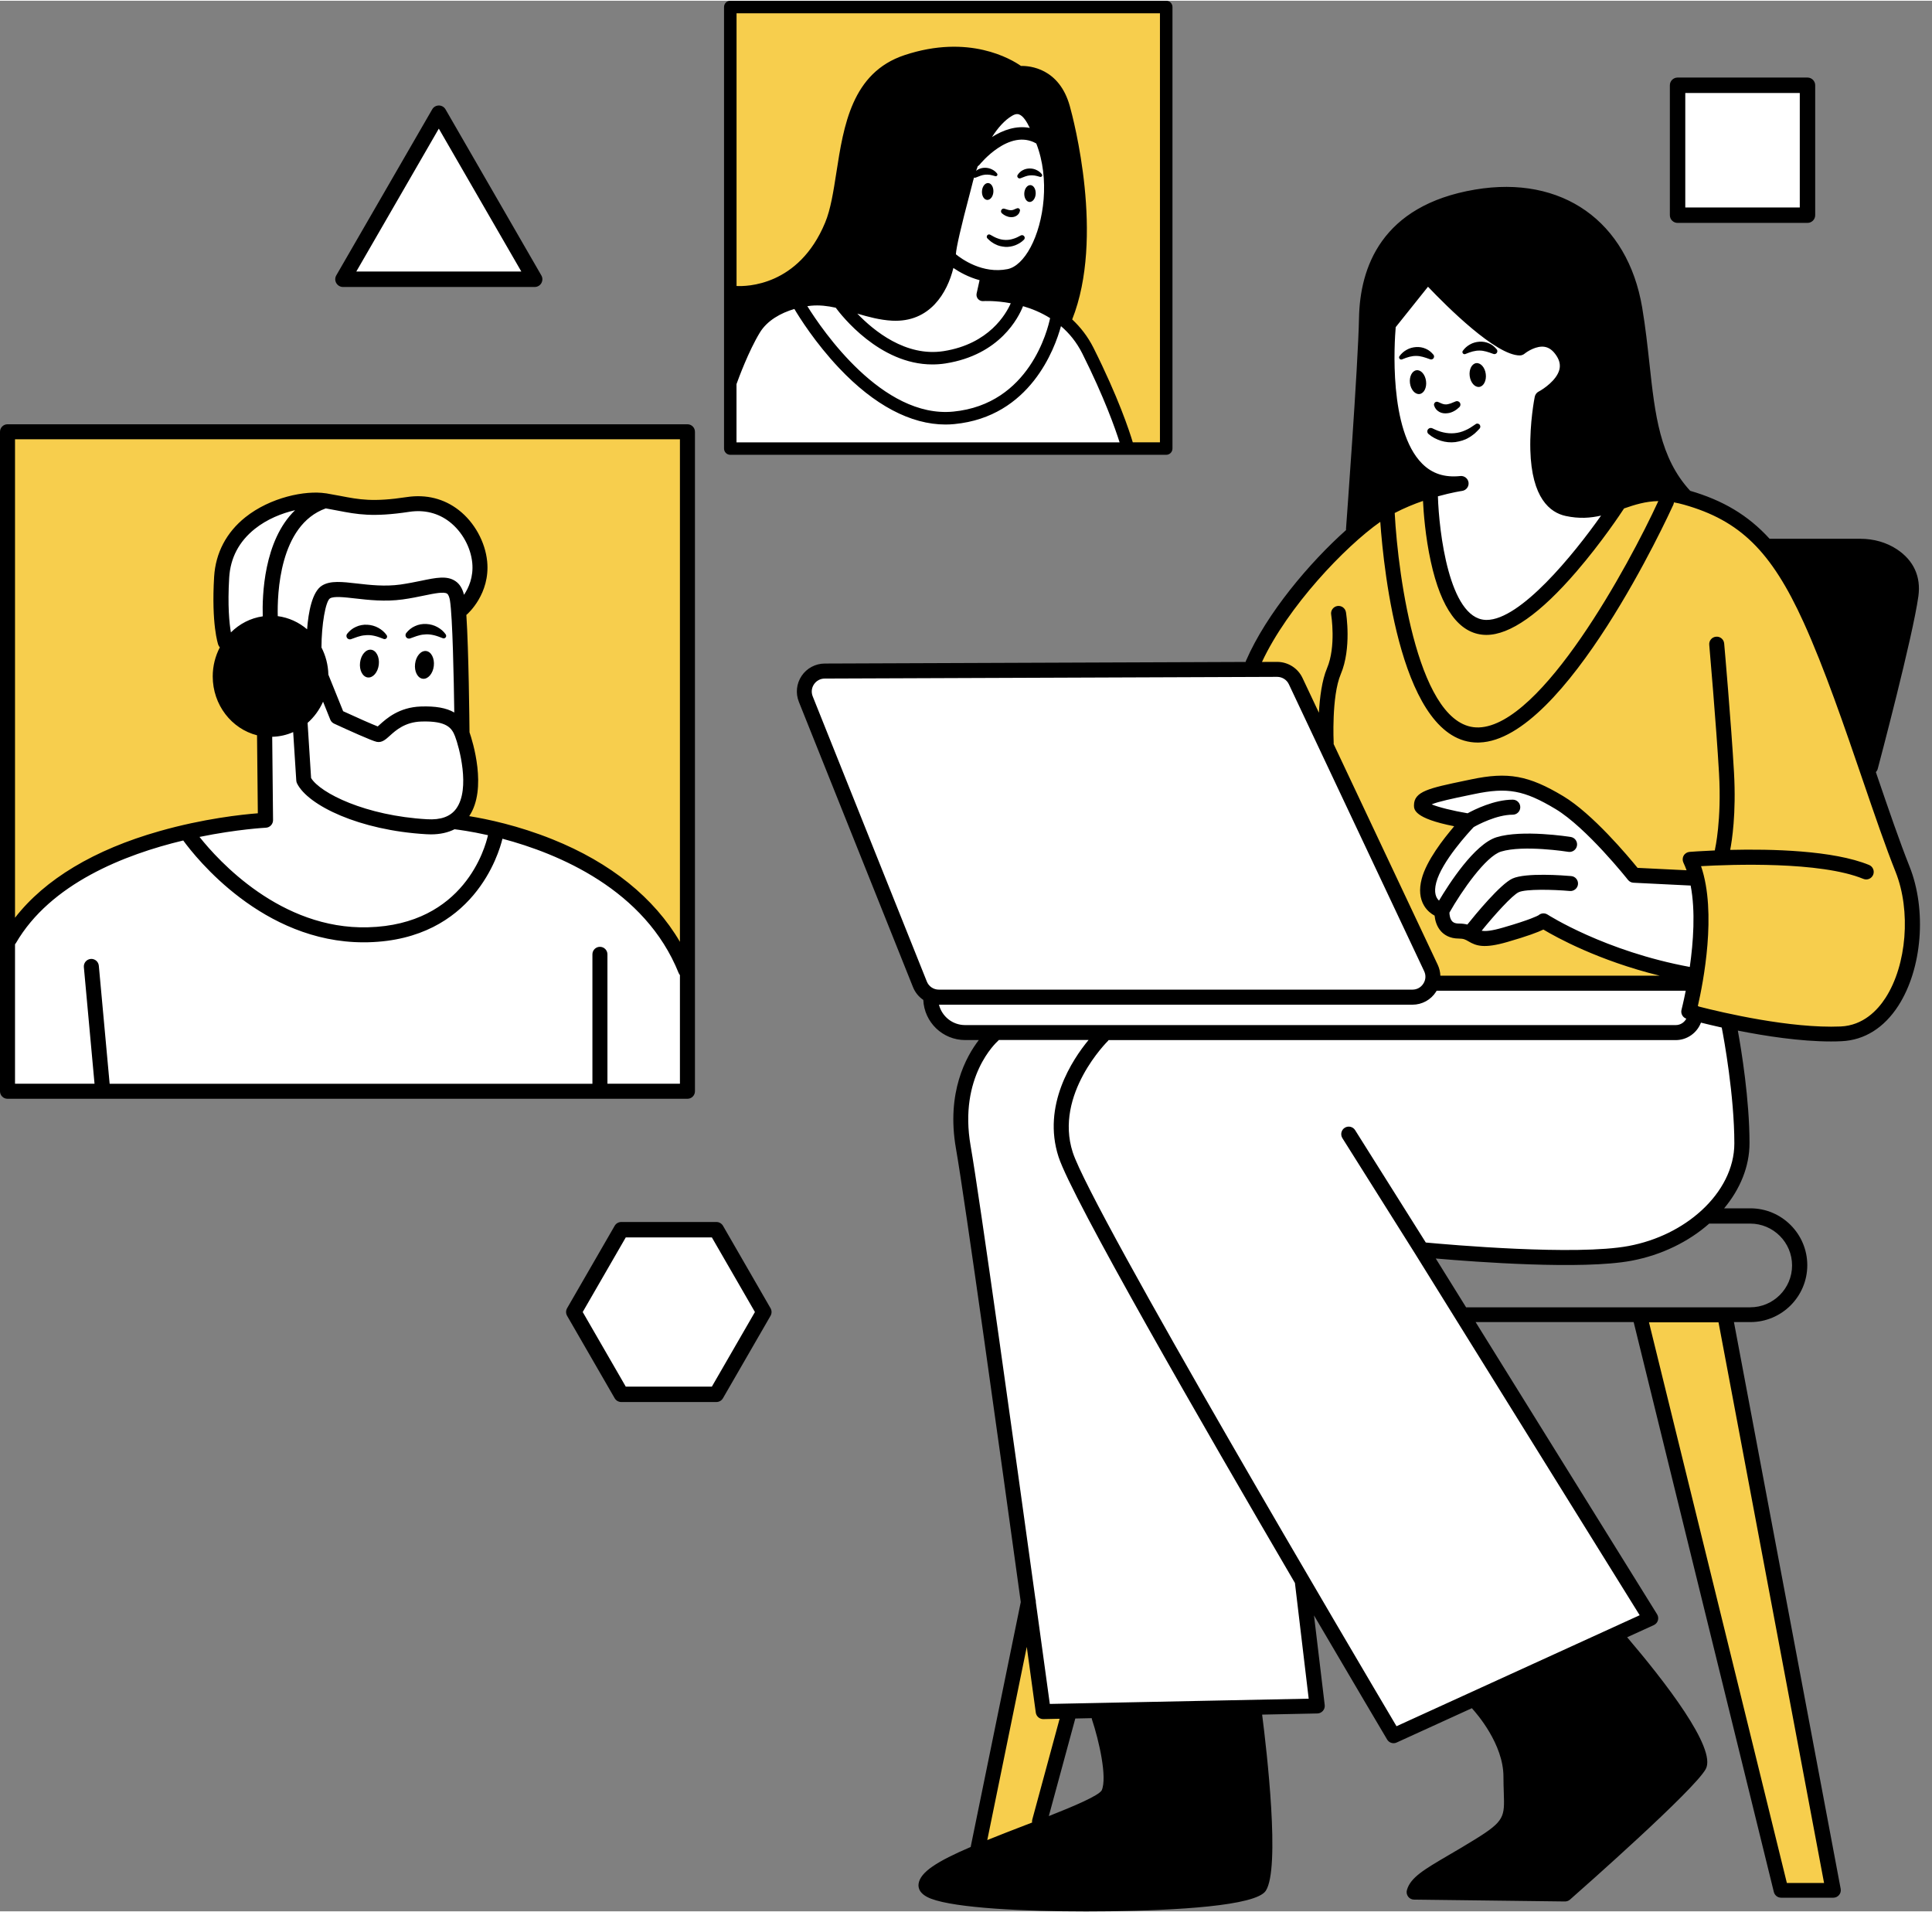
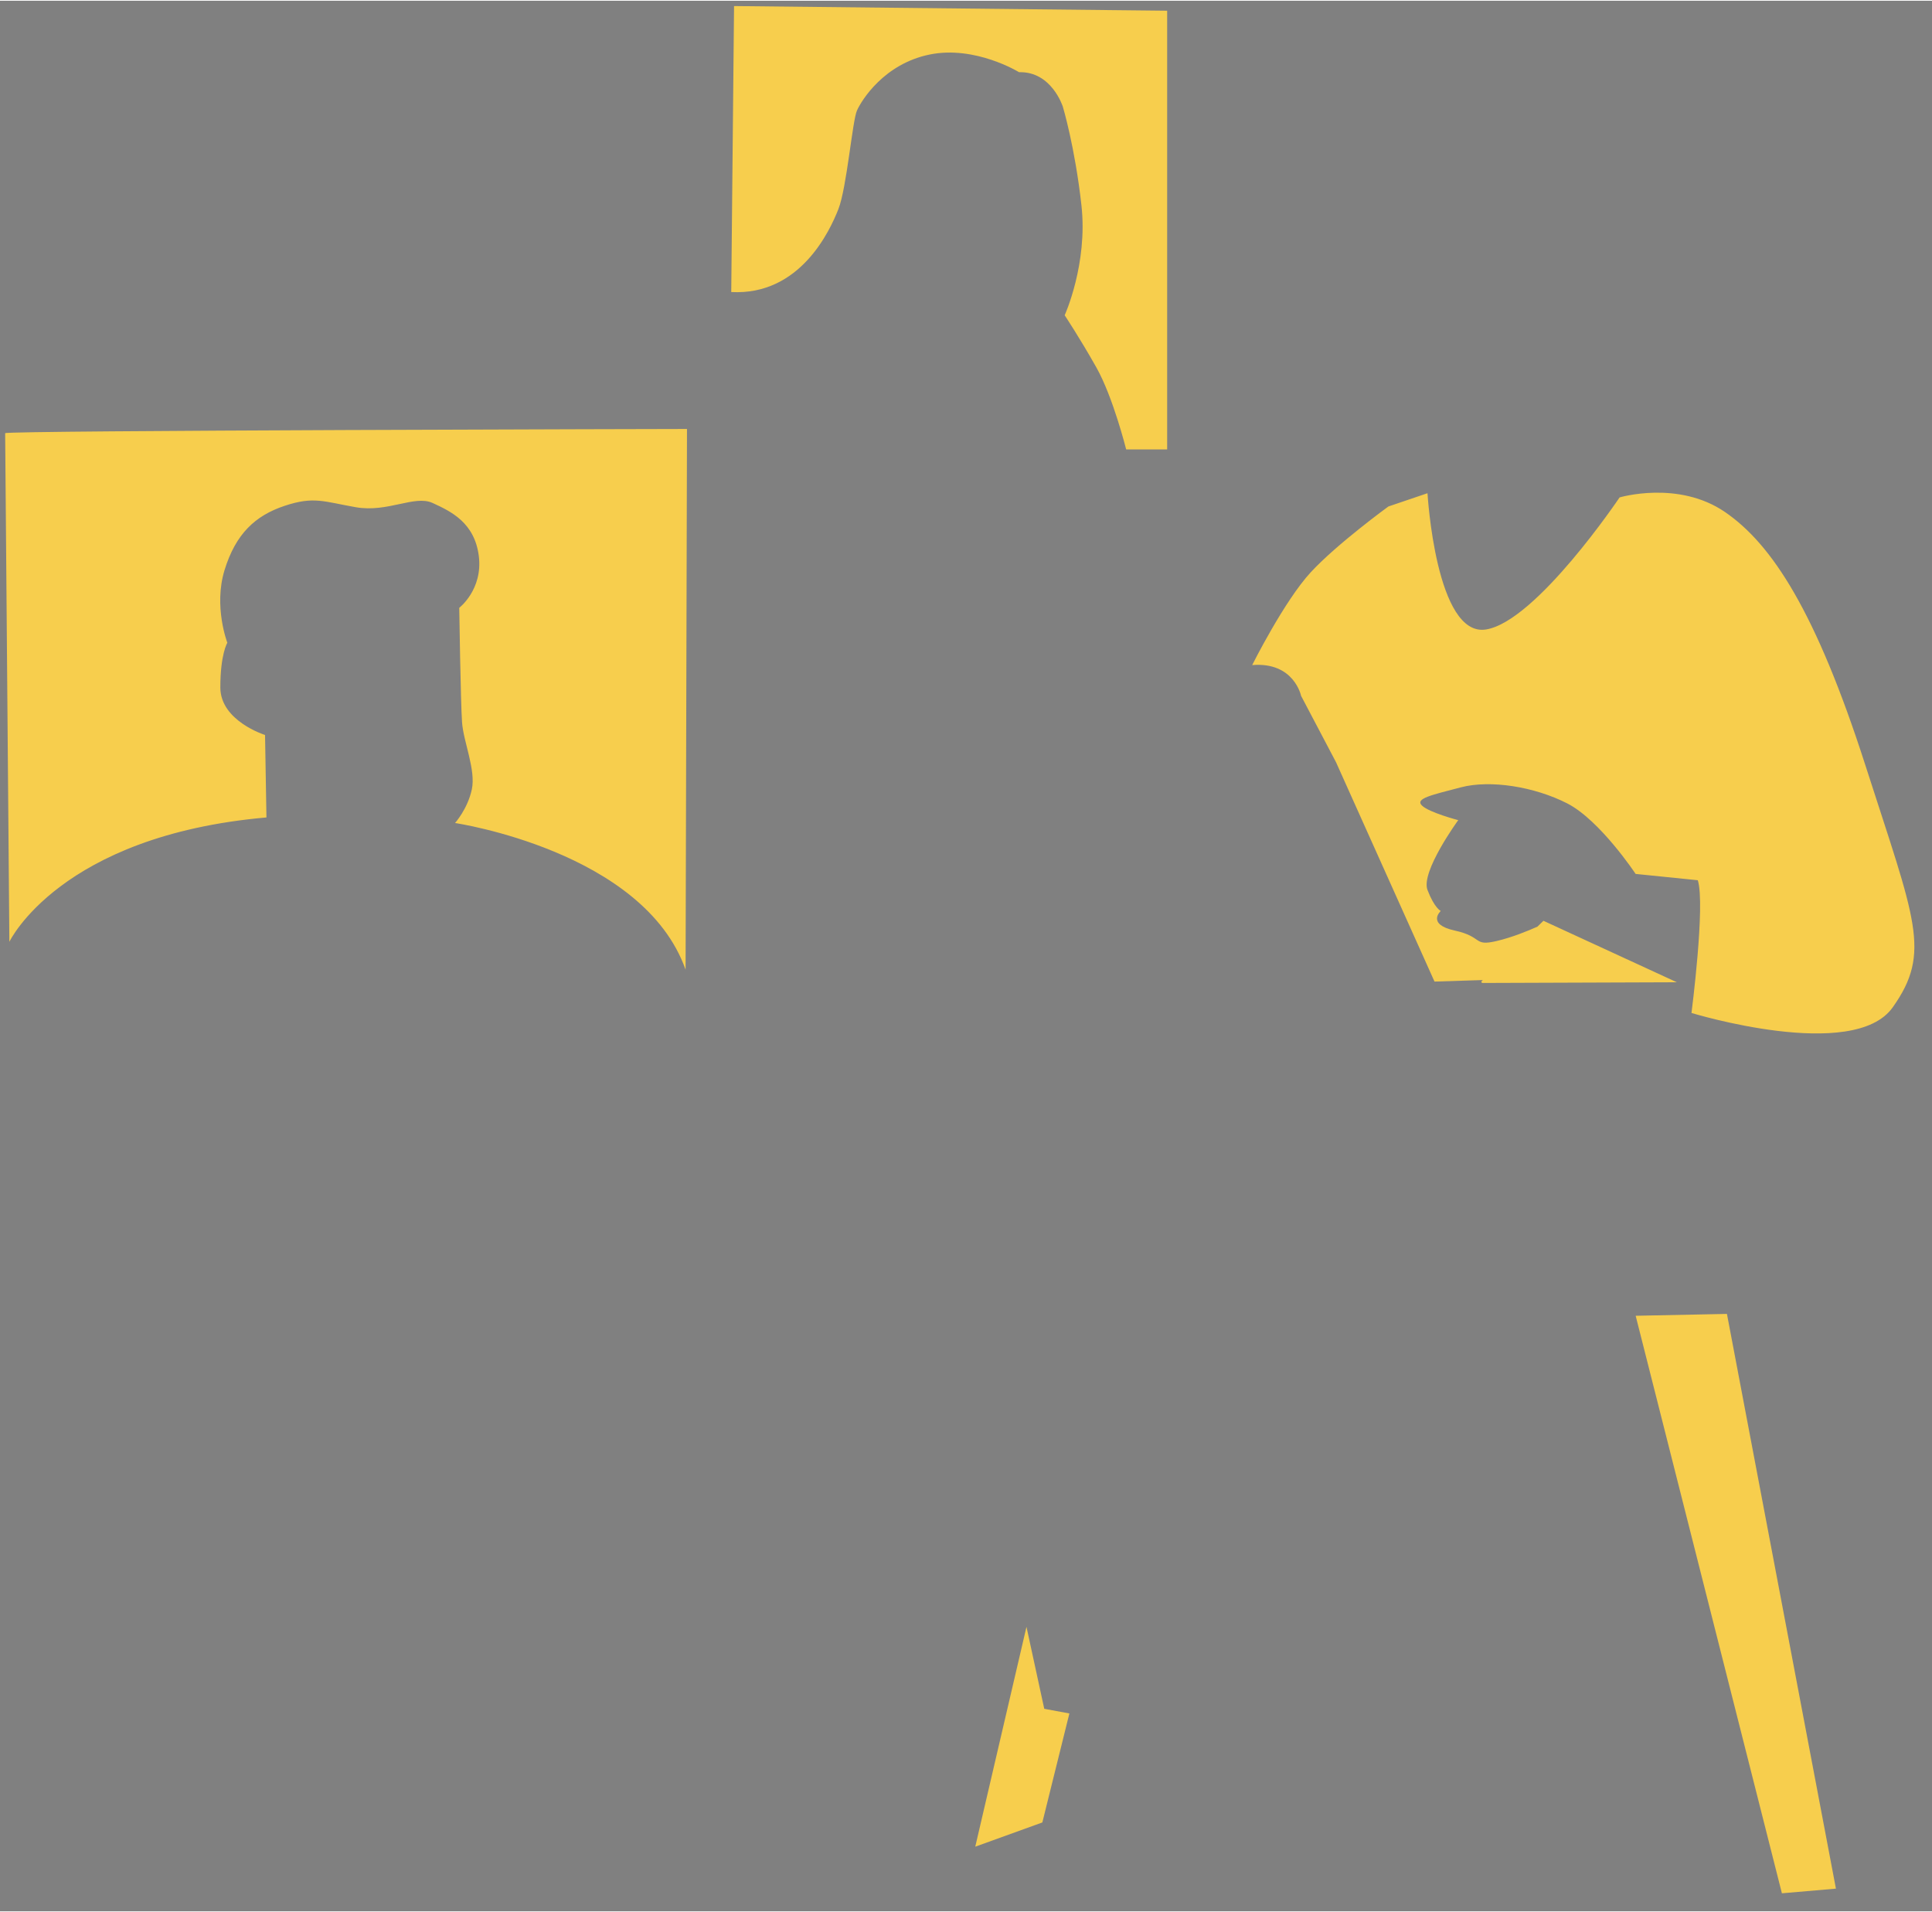
<svg xmlns="http://www.w3.org/2000/svg" height="382" version="1" viewBox="0 0 385.9 381.6" width="386">
  <rect x="0" y="0" width="385.9" height="381.6" fill="#808080" stroke="none" />
  <g clip-rule="evenodd" fill-rule="evenodd">
    <g>
      <path d="M1.03,86.37c0-0.56,136.19-0.84,136.19-0.84l-0.28,108 c-8.37-23.72-46.05-29.3-46.05-29.3s2.51-2.79,3.35-6.7c0.84-3.91-1.67-9.49-1.95-13.4c-0.28-3.91-0.56-22.88-0.56-22.88 s4.74-3.63,3.91-10.33c-0.84-6.7-5.58-8.93-9.21-10.6c-3.63-1.67-8.93,1.95-15.35,0.84c-6.42-1.12-8.37-2.23-14.23-0.28 s-9.77,5.58-12,12.84s0.56,14.51,0.56,14.51s-1.4,2.23-1.4,8.93c0,6.7,8.93,9.49,8.93,9.49l0.28,16.47 c-41.3,3.63-51.35,24.84-51.35,24.84L1.03,86.37z M146.06,58.18c13.77,0.74,19.72-12.28,21.4-16.56s2.79-17.67,3.72-19.72 c0.93-2.05,5.4-9.3,14.51-11.16s17.86,3.53,17.86,3.53c6.51-0.19,8.74,6.88,8.74,6.88s2.42,8,3.72,19.72s-3.35,21.95-3.35,21.95 s2.98,4.47,6.33,10.42c3.35,5.95,5.95,16.37,5.95,16.37h8.19V1.99l-86.51-0.93L146.06,58.18z M372.62,152.78 c-9.91-30.84-18.7-44.23-28.05-50.65c-9.35-6.42-21.07-2.93-21.07-2.93s-16.6,24.7-26.65,26.37s-11.72-27.21-11.72-27.21 l-7.81,2.65c0,0-10.19,7.4-15.49,13.12c-5.3,5.72-11.72,18.56-11.72,18.56c8.37-0.7,9.77,6.14,9.77,6.14l6.98,13.26l19.67,43.81 l9.65-0.3l-0.31,0.3l0.14,0.28l38.93-0.14l-26.65-12.28l-1.2,1.17c-1.86,0.83-5.06,2.15-8.15,2.87c-4.74,1.12-2.65-0.84-8.37-2.09 c-5.72-1.26-2.79-3.91-2.79-3.91s-1.26-0.56-2.65-4.19c-1.4-3.63,6.14-13.95,6.14-13.95s-5.86-1.53-7.26-2.93 c-1.4-1.4,1.95-2.09,7.81-3.63c5.86-1.53,14.65-0.14,21.21,3.21c6.56,3.35,13.67,14.09,13.67,14.09l12.42,1.26 c1.54,4.88-1.26,26.51-1.26,26.51s32.37,9.91,40.19-1.12C385.87,190.04,382.52,183.62,372.62,152.78z M326.71,262.65l29.21,115.35 l10.79-0.93l-21.77-114.79L326.71,262.65z M205.03,324.78l-10.23,43.91l13.4-4.84l5.4-21.77l-5.02-0.93L205.03,324.78z" fill="#f7ce4d" />
    </g>
    <g>
-       <path d="M63.83,135.2c0,5.55-4.5,10.05-10.05,10.05s-10.05-4.5-10.05-10.05 s4.5-10.05,10.05-10.05S63.83,129.65,63.83,135.2z M146.71,73.39c2.37-7.53,6.14-10.47,12.98-13.4c6.84-2.93,15.77,2.79,19.67,2.93 c3.91,0.14,5.72-1.53,8.23-6.42s4.19-15.77,5.72-20.79s6.28-12.7,8.37-13.67c2.09-0.98,4.33-0.7,6.7,5.86 c2.37,6.56,0.98,15.35-0.98,21.63c-1.95,6.28-10.47,5.86-10.47,5.86l-0.28,3.63c11.72-0.28,16.6,5.02,16.6,5.02 s1.53-6.14,2.51-13.81s-0.84-24.56-4.19-30.7s-8.23-4.74-8.23-4.74c-6.84-5.58-17.44-5.3-24.28-2.51 c-6.84,2.79-9.91,15.77-10.6,23.16s-5.3,14.93-10.05,19.12c-4.74,4.19-12.42,3.35-12.42,3.35L146.71,73.39z M270.15,105.99 c0,0,12.47-8.93,19.16-9.67c0,0-9.49-2.79-10.79-10.23c-1.3-7.44-2.05-20.65-2.05-20.65l8.56-10.42c0,0,11.16,13.58,18.6,13.95 c0,0,4.84-3.72,8.19,1.49c3.35,5.21-2.98,8.74-2.98,8.74s-3.16,8.37-1.67,13.02s1.67,9.3,11.72,9.3c5.4-0.56,8.74-5.58,17.86-2.42 c0,0-6.7-12.65-8.19-23.07s-0.74-39.26-29.58-37.58c0,0-21.77,2.05-24.93,17.12S270.15,105.99,270.15,105.99z M219.36,341.71 c0,0,4.09,10.98,2.6,14.51c-1.49,3.53-4.47,4.65-13.77,7.63s-22.7,9.49-22.88,11.72s8.37,4.84,22.14,5.02 c13.77,0.19,40-0.19,43.72-3.53c3.72-3.35-0.37-35.91-0.37-35.91L219.36,341.71z M294.71,339.67c0,0,6.7,6.7,7.26,11.72 s2.98,11.16-0.93,13.21c-3.91,2.05-16,9.67-16.74,11.72c-0.74,2.05,5.77,0.56,14.33,1.49c8.56,0.93,14.7,0,14.7,0 s25.49-23.26,26.23-25.3c0.74-2.05-2.42-7.44-4.28-10.42s-12.84-15.44-12.84-15.44L294.71,339.67z M353.13,108.97 c0,0,17.12,34.05,18.6,40.37c1.49,6.33,2.23,3.91,2.23,3.91s8-33.86,7.81-36.47C381.59,114.18,381.78,106.18,353.13,108.97z" fill="inherit" />
-     </g>
+       </g>
    <g>
-       <path d="M92.29,144.13c0,0,0-0.04,0.01-0.1 C92.31,144.09,92.29,144.13,92.29,144.13z M137.78,217.81H1.31l0.56-29.86c0,0,12-20.93,35.86-21.07c0,0,16.6,21.07,36.14,19.95 c1.09-0.06,2.13-0.19,3.14-0.37c-2.21,0.19-4.64,0.19-7.32-0.05c-17.02-2.37-31.95-19.53-31.95-19.53l15.49-3.77l0.56-17.86 c0,0,3.49,0.84,5.16-0.84c0.47-0.47,0.64,0.05,0.71,1.1c0.06-0.93,0.13-1.52,0.13-1.52l5.16-6.84l0.11,0.26 c-0.68-2.92-1.31-6.72-2.06-9.75c-0.71-2.82-0.02-5.7,0.58-7.44c-1.62,3.07-1.7,8.27-1.7,8.27s-3.21-4.6-8.93-4.33 c-5.72,0.28-7.54,4.05-7.54,4.05c-1.53-3.07-1.67-13.26,0.7-19.53s7.81-6.84,14.93-8.37c7.12-1.53,5.72-0.42,10.05,0.84 c4.33,1.26,6.42-0.14,13.54-0.28s10.88,4.6,11.02,10.05c0.11,4.43-2.36,9.14-3.29,10.74c0.82,6.7,0.02,21.08-0.06,22.37 c-0.04-0.19-0.41-0.6-2.63-0.89c2.43,0.8,2.9,2.81,2.9,2.81s1.4,10.33,1.4,14.37c0,1.68-0.88,3.07-2.56,4l7.45,1.31 c0,0,32.51,6.14,38.09,27.91L137.78,217.81z M86.43,142.88c-2.94-0.13-5.31,0.71-7.03,1.65C81.43,143.85,83.97,143.14,86.43,142.88 z M80.22,117.91c0.02,0,0.05,0,0.07,0c3.6-0.41,6.74-1.2,9.04-0.64c-0.08-0.07-0.16-0.14-0.25-0.2 C86.66,115.25,85.28,117.11,80.22,117.91z M66.9,141.85l0.55,1.31l3.31,1.22C69.27,143.58,67.82,142.69,66.9,141.85z M61.17,156.41 c-0.22-0.23-0.4-0.51-0.57-0.84C60.77,155.9,60.95,156.19,61.17,156.41z M79.73,164.92c-8.17-1.61-14.46-4.97-17.53-7.56 C65.46,160.23,72.26,164.8,79.73,164.92z M224.94,89.62c0,0-4.28-16.37-9.02-22.65s-19.26-7.95-19.26-7.95l0.28-3.63 c0,0,2.51,0,7.12-1.95s6.42-9.91,6.28-14.79s-2.09-12.42-4.88-16.05c-2.79-3.63-4.74-0.84-7.26,2.23 c-2.51,3.07-4.05,8.51-5.3,13.26c-1.26,4.74-3.07,12.42-3.91,16.47c-0.84,4.05-1.67,6.42-8.51,7.4c-6.84,0.98-6.7-0.56-14.23-1.81 c-7.53-1.26-8.93,0.42-12.98,2.51s-8.09,12.14-8.09,12.14l1.12,14.51L224.94,89.62z M289.31,96.32l-4.19,2.05 c0,0,0.14,27.35,11.72,27.21s25.95-24.28,25.95-24.28s-7.26,1.81-10.47,0c-3.21-1.81-5.16-8.37-4.88-13.26 c0.28-4.88,1.4-8.84,1.4-8.84s6.65-3.16,2.98-8.74c-3.67-5.58-8.19-1.49-8.19-1.49s-8.09-2.19-18.6-13.95l-8.56,10.42 C276.48,65.44,272.01,93.72,289.31,96.32z M340.24,180.69c-0.84-5.86-2.23-6-2.23-6l-11.3-0.28c0,0-11.3-16.47-22.33-17.58 c-11.02-1.12-20.23,2.65-20.23,2.65s-0.42,2.65,3.63,3.49c4.05,0.84,4.74,1.4,4.74,1.4s-7.12,7.67-6.98,12.14s2.23,5.3,2.23,5.3 s0.42,3.91,4.19,4.19c3.77,0.28,3.21,2.23,8.37,1.26c5.16-0.98,7.95-3.49,7.95-3.49s21.07,10.19,29.58,11.72 C338.43,195.34,341.08,186.55,340.24,180.69z M337.87,195.48l-51.35,0.42l-28.28-61.26c0,0-5.58-1.3-13.02-1.49 s-81.12,0.74-81.12,0.74s-5.58,1.3-3.16,5.58l23.26,57.86l2.05,2.42c0,0,0.93,6.14,8.19,6.51s142.14-0.37,142.14-0.37l3.16-2.6 l-2.42-2.98L337.87,195.48z M346.06,204.97l-6.33-1.67c0,0-1.49,2.98-5.02,3.35c-3.53,0.37-137.67-0.19-137.67-0.19 s-6.14,10.42-4.84,20.28c1.3,9.86,16,114.98,16,114.98l54.7-1.12l-2.23-20.84l18.23,26.05l50.98-23.07l-45.77-73.49 c0,0,17.12,1.3,24.74,1.86c7.63,0.56,25.3-2.05,31.63-7.81c6.33-5.77,8.37-10.98,7.63-17.3S346.06,204.97,346.06,204.97z M106.8,55.62l-9.57-16.58l-9.57-16.58l-9.57,16.58l-9.57,16.58h19.15H106.8z M124.1,245.46l-9.49,16.44l9.49,16.44h18.98 l9.49-16.44l-9.49-16.44H124.1z M335.08,16.88v25.95h25.95V16.88H335.08z" fill="#fff" />
-     </g>
+       </g>
  </g>
  <g>
-     <path d="M381.4,172.88c-1.96-4.91-4.17-11.36-6.5-18.19c-0.07-0.21-0.14-0.42-0.21-0.63c0.16-0.17,0.29-0.37,0.36-0.61 c0.29-1.08,7.01-26.42,8.13-34.51c0.54-3.92-0.94-7.16-4.29-9.38c-2.08-1.37-4.6-2.1-7.31-2.1h-18.12 c-4.32-4.74-9.35-7.68-15.86-9.58c-6.08-6.6-7.03-15.25-8.12-25.25c-0.4-3.63-0.8-7.39-1.47-11.36 c-2.91-17.23-16-26.48-33.36-23.56c-18.83,3.17-23.01,15.69-23.2,25.64c-0.18,9.52-2.58,41.83-2.6,42.15 c-0.01,0.07,0,0.15,0.01,0.22c-7.24,6.46-15.85,16.59-19.98,26.09c-0.04,0.08-0.06,0.16-0.08,0.25l-84.07,0.32 c-1.85,0.01-3.58,0.93-4.61,2.46c-1.04,1.54-1.24,3.48-0.55,5.2l22.79,56.96c0.43,1.07,1.15,1.95,2.06,2.56 c0.19,4.46,3.86,8.02,8.37,8.02h2.72c-2.54,3.29-6.52,10.48-4.57,21.64c1.8,10.27,8.84,60.82,12.95,90.61l-9.97,48.73 c-0.01,0.06-0.01,0.12-0.02,0.18c-6.74,2.89-10.08,5.02-10.42,7.35c-0.12,0.88,0.2,2.11,2.49,2.99c4.95,1.89,18.83,2.54,30.94,2.54 c1.64,0,3.25-0.01,4.8-0.03c13.08-0.19,29.09-1.05,31.11-4.08c2.94-4.41,0.2-28.01-0.72-35.2l11.04-0.23 c0.42-0.01,0.82-0.2,1.1-0.52s0.41-0.74,0.36-1.16l-2.14-17.9c7.97,13.59,13.86,23.52,14.61,24.79c0.28,0.47,0.78,0.73,1.29,0.73 c0.21,0,0.42-0.04,0.62-0.14l15.01-6.85c0.94,1.02,6.31,7.16,6.31,13.67c0,1.22,0.04,2.28,0.07,3.22c0.16,4.78,0.19,5.64-5.68,9.27 c-2,1.24-3.77,2.28-5.34,3.19c-4.91,2.88-7.62,4.46-8.33,6.97c-0.13,0.45-0.04,0.93,0.24,1.31s0.72,0.6,1.18,0.6l30.14,0.37 c0.01,0,0.01,0,0.02,0c0.36,0,0.72-0.13,0.99-0.37c2.53-2.23,24.82-21.88,27.12-26.08c2.25-4.12-8.33-17.67-15.7-26.32l5.33-2.43 c0.39-0.18,0.69-0.52,0.81-0.93c0.12-0.41,0.07-0.86-0.16-1.23l-36.25-58.36h31.57l28,113.83c0.17,0.67,0.77,1.14,1.46,1.14h10.42 c0.45,0,0.87-0.2,1.15-0.54c0.29-0.34,0.4-0.8,0.32-1.23l-21.32-113.2h3.29c6.26,0,11.36-5.1,11.36-11.36s-5.1-11.36-11.36-11.36 h-5.25c3.2-3.84,5.07-8.35,5.07-13.01c0-8.7-1.63-18.65-2.33-22.49c5.53,1.1,12.47,2.17,18.6,2.17c0.71,0,1.42-0.01,2.11-0.05 c4.56-0.2,8.49-2.65,11.35-7.09C383.94,193.33,384.89,181.6,381.4,172.88z M371.58,110.47c2.11,0,4.07,0.55,5.65,1.6 c2.38,1.58,3.35,3.69,2.97,6.46c-0.85,6.18-5.25,23.37-7.16,30.73c-3.12-9.05-6.54-18.61-10.08-26.4 c-2.27-4.98-4.56-9.04-7.05-12.39H371.58z M305.67,89.72c0.26,9.68,3.97,12.51,7.04,13.18c2.71,0.59,4.99,0.41,7.09-0.07 c-5.54,7.85-16.12,20.84-22.87,20.84c-0.09,0-0.18,0-0.27-0.01c-7.2-0.39-9.24-17.6-9.45-24.68c2.81-0.78,4.8-1.08,4.84-1.08 c0.81-0.12,1.38-0.86,1.28-1.67c-0.1-0.81-0.85-1.39-1.65-1.3c-3.13,0.33-5.61-0.47-7.61-2.47c-6.74-6.73-5.54-24.3-5.29-27.27 l6.45-8.07c3.82,4.01,13.56,13.72,18.33,13.72c0.35,0,0.69-0.13,0.96-0.35c0.57-0.47,2.39-1.62,3.99-1.37 c0.94,0.15,1.73,0.76,2.43,1.86c0.59,0.94,0.76,1.83,0.52,2.74c-0.56,2.08-3.17,3.84-4.13,4.34c-0.41,0.21-0.69,0.6-0.78,1.05 C306.5,79.32,305.53,84.35,305.67,89.72z M284.23,99.9c0.11,2.21,0.46,7.11,1.56,12.11c2.06,9.44,5.66,14.37,10.7,14.64 c0.14,0.01,0.27,0.01,0.41,0.01c4.71,0,10.77-4.26,18-12.67c5.02-5.83,8.86-11.62,9.49-12.59c2.16-0.75,4.3-1.42,6.85-1.47 c-5.95,12.92-23.26,44.78-35.84,45.21c-11.98,0.4-16.14-29.92-16.82-42.83C280.48,101.32,282.43,100.52,284.23,99.9z M274.44,63.42 c0.25-12.81,7.21-20.46,20.7-22.73c15.8-2.66,27.26,5.42,29.9,21.09c0.66,3.89,1.06,7.6,1.45,11.19c1,9.17,1.89,17.27,6.56,24.04 c-4.16-0.34-7.31,0.75-10.17,1.75c-3.12,1.09-5.82,2.03-9.53,1.22c-5.9-1.29-4.97-14.02-3.99-19.63c1.31-0.81,4.18-2.88,4.98-5.83 c0.47-1.74,0.18-3.46-0.88-5.13c-1.17-1.86-2.69-2.94-4.52-3.22c-2.51-0.39-4.82,0.94-5.84,1.64c-3.36-0.67-11.74-8.41-16.88-13.98 c-0.3-0.32-0.73-0.51-1.16-0.48c-0.44,0.02-0.85,0.22-1.12,0.56l-7.81,9.77c-0.18,0.22-0.29,0.49-0.32,0.78 c-0.1,0.89-2.24,21.79,6.11,30.13c0.83,0.83,1.73,1.5,2.69,2.03c-2.51,0.79-5.42,1.92-8.22,3.48c0,0-0.01,0-0.01,0.01 c-0.03,0.01-0.05,0.03-0.08,0.04c-1.25,0.7-2.7,1.7-4.27,2.93C272.61,95.08,274.29,71.4,274.44,63.42z M162.33,138.93 C162.33,138.93,162.33,138.93,162.33,138.93c-0.32-0.81-0.23-1.69,0.26-2.41c0.49-0.72,1.27-1.14,2.14-1.14l90.36-0.34 c0,0,0.01,0,0.01,0c1,0,1.92,0.58,2.34,1.48l27.02,57.3c0.39,0.82,0.33,1.73-0.16,2.49c-0.48,0.76-1.28,1.2-2.18,1.2h-94.6 c-1.06,0-2.01-0.64-2.4-1.63L162.33,138.93z M187.55,200.52h94.57c1.92,0,3.69-0.97,4.72-2.59c0.04-0.06,0.07-0.13,0.11-0.2h49.76 c-0.45,2.28-0.83,3.74-0.84,3.79c-0.2,0.76,0.22,1.54,0.96,1.79c-0.41,0.76-1.19,1.28-2.11,1.28H192.76 C190.24,204.59,188.14,202.85,187.55,200.52z M300.25,185.11c-2.35,0.68-3.54,0.78-4.3,0.63c2.54-3.13,6.1-7.09,7.4-7.69 c1.42-0.66,6.83-0.54,10.22-0.24c0.8,0.07,1.55-0.54,1.62-1.36c0.07-0.83-0.54-1.55-1.36-1.62c-1.49-0.13-9.09-0.72-11.74,0.5 c-2.43,1.12-7.44,7.23-9,9.18c-0.47-0.12-1.03-0.2-1.72-0.2c-0.89,0-1.21-0.34-1.31-0.45c-0.43-0.46-0.54-1.26-0.55-1.73 c2.46-4.35,7.27-11.25,10.3-12.19c4.45-1.37,13.37,0.03,13.46,0.05c0.81,0.13,1.59-0.43,1.72-1.25c0.13-0.82-0.43-1.59-1.24-1.72 c-0.39-0.06-9.7-1.52-14.82,0.05c-4.43,1.36-9.56,9.4-11.5,12.66c-0.59-0.54-1.08-1.59-0.56-3.59c1.09-4.22,6.58-10.14,7.48-11.09 c0.81-0.46,4.57-2.48,7.81-2.48c0.83,0,1.5-0.67,1.5-1.5s-0.67-1.5-1.5-1.5c-3.7,0-7.66,1.98-9.02,2.72 c-2.93-0.49-5.81-1.21-7.18-1.78c1.27-0.55,4.22-1.17,7.3-1.81l1.21-0.25c6.62-1.39,9.95-0.78,16.22,2.98 c6.2,3.72,14.4,14.05,14.48,14.16c0.27,0.34,0.67,0.55,1.1,0.57l11.35,0.56c0.02,0,0.05,0,0.07,0c0.99,5.14,0.53,11.34-0.17,16.26 c-16.97-3.13-28.29-10.38-28.41-10.46c-0.58-0.37-1.32-0.3-1.81,0.14C307.09,182.77,305.75,183.52,300.25,185.11z M205.09,328.78 c1.08,7.86,1.77,12.91,1.8,13.13c0.1,0.74,0.74,1.3,1.49,1.3c0.01,0,0.02,0,0.03,0l3.24-0.07l-5.46,20.13 c-0.05,0.2-0.07,0.4-0.04,0.6c-0.5,0.19-0.99,0.38-1.46,0.56c-2.79,1.07-5.27,2.04-7.49,2.94L205.09,328.78z M218.06,343.02 c0.01,0.1,0.03,0.19,0.06,0.29c1.37,4.1,3.09,11.57,1.93,14.14c-0.65,1.07-5.56,3.16-10.56,5.13l5.29-19.49L218.06,343.02z M250.33,375.8c-4.23,3.52-57.69,3.71-63.71,0.36c1.7-2.23,12.52-6.39,19.14-8.93c11.3-4.34,16.01-6.33,17.01-8.53 c1.85-4.08-0.8-13.18-1.61-15.75l27.89-0.57C250.67,354.88,252.08,372.93,250.33,375.8z M261.4,339.13l-51.71,1.05 c-0.4-2.92-1.43-10.44-2.79-20.3c0.02-0.24-0.01-0.47-0.09-0.68c-4.12-29.84-11.14-80.21-12.94-90.5 c-2.41-13.79,5.13-20.64,5.46-20.94c0.07-0.06,0.12-0.12,0.18-0.19h17.92c-3.24,3.92-9.32,13.07-6,23.33 c2.67,8.26,28.73,53.5,47.22,85.12L261.4,339.13z M338.04,351.79c-1.52,2.79-16.23,16.26-26.03,24.89l-26.5-0.33 c1.22-0.93,3.05-2,5.33-3.33c1.58-0.93,3.37-1.97,5.4-3.23c7.02-4.34,7.29-6.32,7.1-11.92c-0.03-0.91-0.07-1.94-0.07-3.12 c0-6.69-4.52-12.71-6.45-14.98l25.31-11.55C331.43,339.07,338.66,349.77,338.04,351.79z M364.34,375.94h-7.43l-27.54-111.98h13.89 L364.34,375.94z M357.95,252.6c0,4.61-3.75,8.36-8.36,8.36h-56.75l-6.06-9.75c7.93,0.69,29.23,2.29,39.08,0.45 c6.07-1.14,11.45-3.82,15.54-7.42h8.18C354.2,244.24,357.95,247.99,357.95,252.6z M346.42,228.23c0,4.92-2.49,9.66-6.57,13.4 c-0.03,0.02-0.05,0.05-0.08,0.07c-3.72,3.38-8.75,5.94-14.46,7.01c-10.55,1.98-35.93-0.26-40.52-0.69l-14.12-22.45 c-0.44-0.7-1.37-0.91-2.07-0.47c-0.7,0.44-0.91,1.37-0.47,2.07l14.51,23.06c0,0,0,0,0,0l44.87,72.23l-48.57,22.17 c-6.76-11.41-60.9-103-64.67-114.63c-3.75-11.59,6.95-22.17,7.06-22.27c0.04-0.04,0.06-0.09,0.09-0.14h113.28 c2.31,0,4.28-1.46,5.05-3.49c1.13,0.28,2.53,0.62,4.15,0.98C344.33,207.24,346.42,218.7,346.42,228.23z M376.62,199.15 c-1.61,2.5-4.48,5.52-8.96,5.72c-9.99,0.43-23.62-2.77-28.28-3.97c-0.08-0.05-0.16-0.09-0.25-0.12c1.06-4.61,3.83-18.64,0.64-27.93 c6.03-0.34,23.8-1,32.42,2.54c0.77,0.32,1.64-0.05,1.96-0.82c0.31-0.77-0.05-1.64-0.82-1.96c-7.15-2.93-19.55-3.21-27.74-3.01 c0.33-1.69,1.23-7.2,0.76-15.5c-0.55-9.68-1.94-25.56-1.96-25.72c-0.07-0.83-0.8-1.44-1.62-1.36c-0.83,0.07-1.44,0.8-1.36,1.62 c0.01,0.16,1.4,16,1.95,25.63c0.54,9.39-0.79,15.14-0.8,15.2c-0.02,0.08-0.03,0.16-0.03,0.24c-2.86,0.12-4.78,0.27-5.05,0.29 c-0.49,0.04-0.94,0.32-1.18,0.75c-0.25,0.43-0.26,0.96-0.05,1.4c0.23,0.48,0.44,1,0.63,1.52l-9.79-0.48 c-1.83-2.25-8.97-10.8-14.86-14.33c-6.9-4.14-11.03-4.89-18.38-3.34l-1.2,0.25c-7.23,1.51-10.22,2.14-10.22,4.94 c0,0.8,0,2.59,8.05,4.17c-2.17,2.52-5.57,6.89-6.51,10.52c-0.55,2.11-0.38,3.92,0.49,5.36c0.61,1.01,1.43,1.62,2.09,1.97 c0.09,0.9,0.39,2.16,1.3,3.15c0.6,0.65,1.69,1.43,3.53,1.43c0.98,0,1.36,0.22,1.94,0.56c1.54,0.9,3.09,1.48,7.77,0.12 c4.06-1.17,6.12-1.96,7.19-2.48c2.55,1.53,10.98,6.2,23.22,9.21H287.7c-0.03-0.74-0.2-1.48-0.53-2.18l-20.79-44.09 c0.01-0.07,0.01-0.14,0.01-0.21c0-0.09-0.47-9.29,1.42-13.75c2.19-5.18,1.08-12.08,1.03-12.37c-0.14-0.82-0.91-1.36-1.72-1.23 c-0.82,0.14-1.37,0.91-1.23,1.72c0.01,0.06,1.02,6.34-0.83,10.71c-1.03,2.43-1.45,5.89-1.62,8.88l-3.28-6.95 c-0.92-1.95-2.9-3.2-5.05-3.2c-0.01,0-0.01,0-0.02,0l-3.02,0.01c5.13-11.01,16.57-23.03,23.63-27.98 c0.7,9.86,4.22,44.08,19.47,44.08c0.11,0,0.23,0,0.35-0.01c17.2-0.58,37.84-45.57,38.71-47.48c0.07-0.15,0.11-0.32,0.12-0.48 c0.64,0.11,1.31,0.26,2.01,0.46c11.19,3.16,17.44,9.3,23.88,23.46c4.2,9.24,8.25,21.1,11.83,31.56c2.35,6.87,4.57,13.35,6.56,18.33 C381.72,181.76,380.87,192.57,376.62,199.15z M138.81,217.81V86.09c0-0.83-0.67-1.5-1.5-1.5H1.5c-0.83,0-1.5,0.67-1.5,1.5v131.72 c0,0.83,0.67,1.5,1.5,1.5h135.81C138.14,219.31,138.81,218.64,138.81,217.81z M135.81,87.59v100.37 c-5.14-8.78-13.82-15.8-25.45-20.47c-6.89-2.77-13.12-4.06-16.64-4.63c3.67-5.47,0.66-15.03,0.06-16.75 c-0.02-2.11-0.16-16.23-0.63-23.45c0.04-0.03,0.08-0.05,0.11-0.08c0.19-0.17,4.67-4.12,4.05-10.58c-0.38-3.9-2.55-7.84-5.68-10.27 c-2.94-2.29-6.52-3.18-10.37-2.6c-6.76,1.03-9.49,0.5-13.28-0.23c-0.87-0.17-1.79-0.34-2.81-0.51c-0.03-0.01-0.07-0.01-0.1-0.01 c-0.01,0-0.01,0-0.02,0c-4.1-0.63-11.06,0.81-16.04,4.78c-3.79,3.02-5.95,7.13-6.24,11.88c-0.57,9.49,0.77,13.45,0.83,13.61 c0.07,0.19,0.18,0.35,0.31,0.5c-0.9,1.72-1.42,3.7-1.42,5.8c0,5.7,3.78,10.48,8.85,11.76l0.16,15.58 c-3.12,0.24-10.86,1.06-19.66,3.57C18.81,169.55,8.94,175.49,3,183.15V87.59H135.81z M67.43,101.83c3.93,0.76,7.03,1.35,14.3,0.25 c3.01-0.46,5.8,0.23,8.07,2c2.5,1.94,4.23,5.08,4.53,8.19c0.27,2.81-0.72,5-1.65,6.38c-0.31-1.23-0.85-2.14-1.68-2.71 c-1.69-1.17-3.87-0.72-6.9-0.09c-1.22,0.25-2.6,0.53-4.12,0.75c-3.13,0.43-6.08,0.09-8.69-0.21c-2.96-0.34-5.3-0.61-6.96,0.41 c-1.99,1.22-2.73,5.32-2.99,8.74c-1.64-1.4-3.65-2.34-5.86-2.63c-0.11-4.29,0.27-18.19,9.59-21.52 C65.92,101.55,66.7,101.69,67.43,101.83z M65.59,134.6c-0.05-1.96-0.54-3.81-1.38-5.43c0.01-4.57,0.82-9.23,1.7-9.8 c0.78-0.48,2.85-0.24,5.05,0.01c2.64,0.3,5.94,0.68,9.44,0.2c1.62-0.22,3.05-0.52,4.31-0.78c2.03-0.42,3.96-0.81,4.59-0.38 c0.33,0.23,0.5,0.88,0.58,1.39c0.52,3.26,0.77,15.71,0.86,22.35c-1.59-0.93-3.75-1.3-6.68-1.2c-4.37,0.15-6.88,2.42-8.23,3.64 c-0.12,0.11-0.26,0.24-0.38,0.34c-1.17-0.45-4.14-1.76-6.91-3.04L65.59,134.6z M64.53,140l1.44,3.58c0.14,0.36,0.42,0.64,0.76,0.8 c2.77,1.28,7.56,3.45,8.52,3.64c1.04,0.21,1.79-0.48,2.59-1.2c1.21-1.1,3.04-2.75,6.31-2.86c5.11-0.16,6.1,1.3,6.74,2.95 c0.79,2.04,3.13,10.48,0.23,14.46c-1.15,1.58-3.07,2.27-5.81,2.11c-12.3-0.7-21.32-5.22-23.17-8.23l-0.7-11.02 C62.75,143.08,63.8,141.63,64.53,140z M52.48,122.95c-2.45,0.35-4.65,1.51-6.36,3.21c-0.31-1.8-0.68-5.31-0.34-10.95 c0.24-3.93,1.96-7.2,5.11-9.72c2.44-1.95,5.39-3.13,8.05-3.74C52.65,107.83,52.36,118.91,52.48,122.95z M54.06,125.82 c4.71,0,8.55,4.08,8.55,9.11s-3.83,9.1-8.55,9.1c-4.71,0-8.55-4.08-8.55-9.1S49.35,125.82,54.06,125.82z M54.54,163.65l-0.17-16.64 c1.48-0.04,2.9-0.36,4.19-0.94l0.62,9.69c0.01,0.2,0.07,0.4,0.16,0.58c2.19,4.38,12.44,9.36,25.81,10.13 c0.31,0.02,0.61,0.03,0.91,0.03c1.83,0,3.4-0.35,4.73-1.02c0.79,0.09,3.25,0.41,6.68,1.18c-0.52,2.36-4.71,17.91-23.99,18.4 c-17.4,0.47-29.87-13.31-33.63-18.05c7.53-1.54,13.12-1.83,13.27-1.84C53.91,165.13,54.54,164.46,54.54,163.65z M121.33,216.31 v-25.85c0-0.83-0.67-1.5-1.5-1.5s-1.5,0.67-1.5,1.5v25.85H21.9l-2.16-23.57c-0.08-0.83-0.8-1.43-1.63-1.36 c-0.83,0.08-1.43,0.81-1.36,1.63l2.13,23.29H3v-27.85c0.06-0.07,0.12-0.14,0.17-0.22c6.9-11.9,21.72-17.71,33.43-20.51 c2.54,3.48,15.87,20.34,36.02,20.34c0.3,0,0.61,0,0.92-0.01c21.01-0.53,26.1-17.68,26.82-20.68c11.11,2.95,28.48,10.11,35.19,26.81 c0.06,0.16,0.16,0.3,0.26,0.42v21.7H121.33z M145.87,90.69h87.07c0.69,0,1.25-0.56,1.25-1.25V1.25c0-0.69-0.56-1.25-1.25-1.25 h-87.07c-0.69,0-1.25,0.56-1.25,1.25v88.19C144.62,90.13,145.18,90.69,145.87,90.69z M147.12,59.46c1.15,0.04,4-0.01,7.35-1.26 c3.93-1.45,9.31-4.88,12.65-12.94c1.22-2.94,1.8-6.66,2.41-10.6c1.41-9.06,2.86-18.43,11.9-21.44c13.08-4.36,21,1.76,21.33,2.02 c0.26,0.21,0.61,0.31,0.95,0.27c0.23-0.03,5.66-0.63,7.56,6.17c0.71,2.53,6.59,24.69,0.86,40.28c-5.25-3.73-11.39-4.4-14.28-4.48 l0.27-1.23c0.37,0.03,0.75,0.05,1.13,0.05c0.8,0,1.64-0.08,2.49-0.25c2.42-0.48,4.6-2.44,6.32-5.64c2.91-5.44,4.49-15.03,1.1-23.22 l-0.26-0.65c-0.92-2.28-2.18-5.4-4.55-6.21c-1.1-0.38-2.25-0.22-3.43,0.46c-5.05,2.93-8.16,11.06-9.2,15.4 c-0.05,0.22-0.19,0.76-0.39,1.49c-1.74,6.59-2.53,10.04-2.8,11.93c-0.05,0.12-0.1,0.25-0.1,0.39c-0.03,0.48-0.92,11.85-10.13,11.39 c-2.35-0.12-4.58-0.78-6.94-1.48c-3.04-0.9-6.18-1.83-9.59-1.5c-5.42,0.52-9.95,2.97-12.14,6.55c-0.92,1.5-1.78,3.24-2.52,4.89 V59.46z M193.76,38.33c0.2-0.76,0.35-1.32,0.4-1.55c0.11-0.48,0.25-0.97,0.39-1.46c0.1,0.04,0.22,0.05,0.34,0l0.05-0.02 c0.7-0.28,1.24-0.51,1.84-0.56c0.3-0.03,0.61-0.01,0.95,0.03c0.32,0.05,0.68,0.16,1.01,0.25l0.06,0.02c0.1,0.03,0.21,0.01,0.3-0.06 c0.15-0.11,0.17-0.32,0.06-0.47c-0.29-0.38-0.64-0.64-1.06-0.84c-0.41-0.21-0.89-0.31-1.37-0.31c-0.48,0-0.98,0.12-1.39,0.35 c-0.14,0.07-0.25,0.17-0.37,0.27c0.1-0.31,0.22-0.62,0.33-0.94c0.14-0.08,0.28-0.18,0.38-0.32c0.06-0.08,5.91-7.31,11.31-4.21 c2.75,7.05,1.54,15.71-1.14,20.72c-1.33,2.49-2.97,4.04-4.6,4.37c-4.99,1-9.17-2.02-10.32-2.96 C190.99,49.34,191.94,45.2,193.76,38.33z M198.14,27.22c1.19-1.86,2.56-3.4,4.04-4.26c0.71-0.41,1.11-0.35,1.36-0.26 c0.82,0.28,1.55,1.45,2.15,2.7C203,24.88,200.35,25.81,198.14,27.22z M190.43,53.37c1.18,0.81,3,1.84,5.23,2.44l-0.59,2.66 c-0.08,0.39,0.02,0.79,0.28,1.09c0.26,0.3,0.65,0.46,1.04,0.43c0.06-0.01,2.38-0.15,5.5,0.43c-0.92,2.1-4.31,8.13-13.41,9.56 c-7.55,1.18-13.95-4.06-17.24-7.49c2.22,0.65,4.51,1.28,6.95,1.41C185.76,64.29,189.22,58.3,190.43,53.37z M166.93,61.31 c1.11,1.5,8.74,11.33,19.29,11.33c0.86,0,1.74-0.06,2.63-0.2c10.91-1.71,14.63-9.24,15.49-11.44c1.76,0.51,3.62,1.27,5.41,2.39 c-0.46,2.21-4.09,17.19-19.35,18.67C176.23,83.42,164.25,65.8,161.26,61c0.26-0.04,0.51-0.07,0.75-0.09 C163.68,60.75,165.3,60.95,166.93,61.31z M147.12,76.54c0.38-1.06,2.39-6.54,4.65-10.26c1.47-2.42,4.18-3.92,6.9-4.72 c0.96,1.62,4.15,6.74,8.92,11.79c7.01,7.42,14.32,11.29,21.27,11.29c0.6,0,1.19-0.03,1.78-0.09c15.13-1.46,20.06-15.08,21.28-19.56 c1.64,1.4,3.12,3.19,4.27,5.48c4.39,8.78,6.58,15,7.44,17.73h-76.52V76.54z M231.69,2.5v85.69h-5.43 c-0.7-2.34-2.88-8.95-7.83-18.84c-1.17-2.33-2.65-4.19-4.27-5.7c6.51-16.4,0.26-39.98-0.48-42.63c-2.11-7.54-7.97-8.04-9.75-8 c-1.92-1.34-10.38-6.45-23.29-2.15c-10.49,3.5-12.13,14.09-13.58,23.43c-0.59,3.78-1.14,7.36-2.25,10.02 c-5.28,12.72-15.8,12.76-17.69,12.65V2.5H231.69z M296.77,74.55c0.17,1.31-0.42,2.47-1.3,2.58c-0.89,0.11-1.74-0.86-1.91-2.17 c-0.17-1.31,0.42-2.47,1.3-2.58S296.61,73.24,296.77,74.55z M284.84,75.97c0.17,1.31-0.42,2.47-1.3,2.58 c-0.89,0.11-1.74-0.86-1.91-2.17s0.42-2.47,1.3-2.58C283.82,73.68,284.67,74.65,284.84,75.97z M286.84,80.11 c0.13-0.04,0.26-0.03,0.38,0.02l0.34,0.14c0.22,0.09,0.47,0.23,0.67,0.27c0.21,0.06,0.41,0.1,0.67,0.08 c0.25-0.01,0.55-0.11,0.85-0.19c0.31-0.12,0.62-0.25,0.96-0.39l0.05-0.02c0.35-0.14,0.75,0.03,0.9,0.38 c0.11,0.27,0.03,0.57-0.16,0.76c-0.31,0.3-0.65,0.57-1.05,0.79c-0.41,0.22-0.85,0.4-1.38,0.44c-0.51,0.06-1.1,0.01-1.6-0.28 c-0.5-0.3-0.85-0.69-1.02-1.28C286.36,80.53,286.53,80.21,286.84,80.11z M295.58,84.72c0.16,0.24,0.13,0.55-0.06,0.75 c-0.31,0.33-0.63,0.66-0.97,0.97c-0.38,0.27-0.73,0.59-1.15,0.8c-0.8,0.51-1.76,0.76-2.71,0.91c-0.96,0.12-1.95,0.02-2.86-0.26 c-0.92-0.3-1.73-0.7-2.5-1.36c-0.29-0.25-0.32-0.68-0.07-0.97c0.21-0.24,0.55-0.3,0.83-0.17l0.08,0.04 c0.63,0.31,1.4,0.63,2.12,0.78c0.74,0.17,1.48,0.23,2.22,0.16c0.73-0.06,1.46-0.25,2.16-0.57c0.71-0.29,1.36-0.74,2.03-1.2 l0.05-0.04C295.02,84.37,295.39,84.44,295.58,84.72z M282.89,70.94c-0.44-0.01-0.89,0.05-1.36,0.17c-0.46,0.12-0.96,0.3-1.41,0.49 l-0.07,0.03c-0.22,0.09-0.47-0.01-0.56-0.23c-0.06-0.14-0.04-0.3,0.05-0.42c0.39-0.54,0.85-0.94,1.42-1.26 c0.56-0.32,1.21-0.51,1.88-0.55c0.67-0.05,1.37,0.07,1.97,0.35c0.62,0.26,1.11,0.7,1.5,1.17c0.21,0.25,0.17,0.62-0.08,0.82 c-0.17,0.14-0.38,0.17-0.57,0.1l-0.06-0.02C284.59,71.23,283.78,70.94,282.89,70.94z M298.95,69.62c0.21,0.25,0.17,0.62-0.08,0.82 c-0.17,0.14-0.38,0.17-0.57,0.1l-0.06-0.02c-1-0.36-1.82-0.65-2.7-0.65c-0.44-0.01-0.89,0.05-1.36,0.17 c-0.46,0.12-0.96,0.3-1.41,0.49l-0.07,0.03c-0.22,0.09-0.47-0.01-0.56-0.23c-0.06-0.14-0.04-0.3,0.05-0.42 c0.39-0.54,0.85-0.94,1.42-1.26c0.56-0.32,1.21-0.51,1.88-0.55c0.67-0.05,1.37,0.07,1.97,0.35 C298.06,68.7,298.55,69.14,298.95,69.62z M75.66,132.61c-0.18,1.53-1.17,2.67-2.2,2.55c-1.03-0.12-1.73-1.46-1.54-2.99 c0.18-1.53,1.17-2.67,2.2-2.55C75.15,129.74,75.84,131.08,75.66,132.61z M86.65,132.87c-0.18,1.53-1.17,2.67-2.2,2.55 c-1.03-0.12-1.73-1.46-1.54-2.99c0.18-1.53,1.17-2.67,2.2-2.55C86.14,130,86.83,131.34,86.65,132.87z M81.03,126.92 c-0.07-0.22-0.02-0.46,0.11-0.63c0.45-0.57,1.03-1.07,1.74-1.38c0.69-0.33,1.51-0.48,2.29-0.43c0.78,0.04,1.55,0.26,2.2,0.62 c0.66,0.37,1.21,0.82,1.66,1.46c0.16,0.23,0.11,0.54-0.12,0.7c-0.14,0.1-0.32,0.12-0.47,0.06l-0.08-0.03 c-0.54-0.21-1.11-0.43-1.65-0.56c-0.55-0.13-1.07-0.2-1.59-0.18c-0.51,0.02-1.01,0.08-1.52,0.24c-0.52,0.12-1.02,0.36-1.62,0.55 l-0.08,0.03C81.53,127.48,81.14,127.28,81.03,126.92z M69.23,127.07c-0.07-0.22-0.02-0.46,0.11-0.63c0.45-0.57,1.03-1.07,1.74-1.38 c0.69-0.33,1.51-0.48,2.29-0.43c0.78,0.04,1.55,0.26,2.2,0.62c0.66,0.37,1.21,0.82,1.66,1.46c0.16,0.23,0.11,0.54-0.12,0.7 c-0.14,0.1-0.32,0.12-0.47,0.06l-0.08-0.03c-0.54-0.21-1.11-0.43-1.65-0.56c-0.55-0.13-1.07-0.2-1.59-0.18 c-0.51,0.02-1.01,0.08-1.52,0.24c-0.52,0.12-1.02,0.36-1.62,0.55l-0.08,0.03C69.73,127.63,69.34,127.43,69.23,127.07z M196.14,38.03c0.05-0.93,0.61-1.65,1.24-1.62c0.63,0.04,1.09,0.82,1.04,1.75c-0.05,0.93-0.61,1.65-1.24,1.62 C196.55,39.74,196.08,38.96,196.14,38.03z M206.87,38.57c-0.05,0.93-0.61,1.65-1.24,1.62c-0.63-0.04-1.09-0.82-1.04-1.75 c0.05-0.93,0.61-1.65,1.24-1.62C206.46,36.86,206.92,37.64,206.87,38.57z M200.13,42.46c-0.23-0.19-0.25-0.53-0.06-0.76 c0.14-0.17,0.37-0.22,0.56-0.16l0.04,0.01l0.69,0.21c0.22,0.04,0.42,0.09,0.59,0.08c0.17-0.01,0.31-0.04,0.44-0.08 c0.12-0.04,0.3-0.14,0.45-0.19l0.31-0.12c0.23-0.08,0.47,0.03,0.56,0.26c0.03,0.08,0.03,0.16,0.02,0.24 c-0.09,0.44-0.32,0.75-0.67,0.98c-0.34,0.23-0.77,0.31-1.14,0.29c-0.38-0.01-0.71-0.12-1.01-0.25 C200.62,42.84,200.37,42.66,200.13,42.46z M197.84,46.76c0.5,0.28,0.98,0.56,1.48,0.72c0.5,0.19,1.01,0.28,1.52,0.29 c0.51,0.02,1.03-0.06,1.53-0.22c0.5-0.14,1.02-0.39,1.44-0.63l0.07-0.04c0.26-0.14,0.58-0.05,0.73,0.21 c0.12,0.21,0.08,0.47-0.09,0.64c-0.51,0.51-1.07,0.84-1.71,1.1c-0.63,0.24-1.33,0.37-2.02,0.33c-0.68-0.06-1.38-0.19-1.97-0.52 c-0.31-0.13-0.58-0.34-0.85-0.51c-0.26-0.2-0.5-0.42-0.73-0.65c-0.19-0.18-0.19-0.47-0.02-0.66c0.15-0.16,0.38-0.19,0.56-0.09 L197.84,46.76z M203.23,35.2c-0.06-0.15-0.04-0.31,0.05-0.43c0.25-0.37,0.58-0.71,1-0.92c0.41-0.23,0.91-0.35,1.39-0.35 c0.48,0,0.96,0.1,1.37,0.31c0.42,0.2,0.77,0.46,1.06,0.84c0.11,0.15,0.09,0.36-0.06,0.47c-0.09,0.07-0.2,0.09-0.3,0.06l-0.06-0.02 c-0.33-0.1-0.69-0.2-1.01-0.25c-0.33-0.04-0.65-0.06-0.95-0.03c-0.6,0.05-1.14,0.28-1.84,0.56l-0.05,0.02 C203.59,35.55,203.33,35.44,203.23,35.2z M68.51,57.17h38.29c0.55,0,1.06-0.29,1.33-0.77s0.28-1.06,0-1.54L88.99,21.69 c-0.28-0.48-0.78-0.77-1.33-0.77s-1.06,0.29-1.33,0.77L67.17,54.85c-0.28,0.48-0.28,1.06,0,1.54S67.96,57.17,68.51,57.17z M87.65,25.54l16.48,28.54H71.17L87.65,25.54z M144.42,244.69c-0.28-0.48-0.78-0.77-1.33-0.77H124.1c-0.55,0-1.06,0.29-1.33,0.77 l-9.49,16.44c-0.28,0.48-0.28,1.06,0,1.54l9.49,16.44c0.28,0.48,0.78,0.77,1.33,0.77h18.98c0.55,0,1.06-0.29,1.33-0.77l9.49-16.44 c0.28-0.48,0.28-1.06,0-1.54L144.42,244.69z M142.19,276.8h-17.2l-8.6-14.9l8.6-14.9h17.2l8.6,14.9L142.19,276.8z M335.08,44.37 h25.95c0.85,0,1.54-0.69,1.54-1.54V16.88c0-0.85-0.69-1.54-1.54-1.54h-25.95c-0.85,0-1.54,0.69-1.54,1.54v25.95 C333.54,43.68,334.23,44.37,335.08,44.37z M336.62,18.42h22.87v22.87h-22.87V18.42z" fill="inherit" />
-   </g>
+     </g>
</svg>